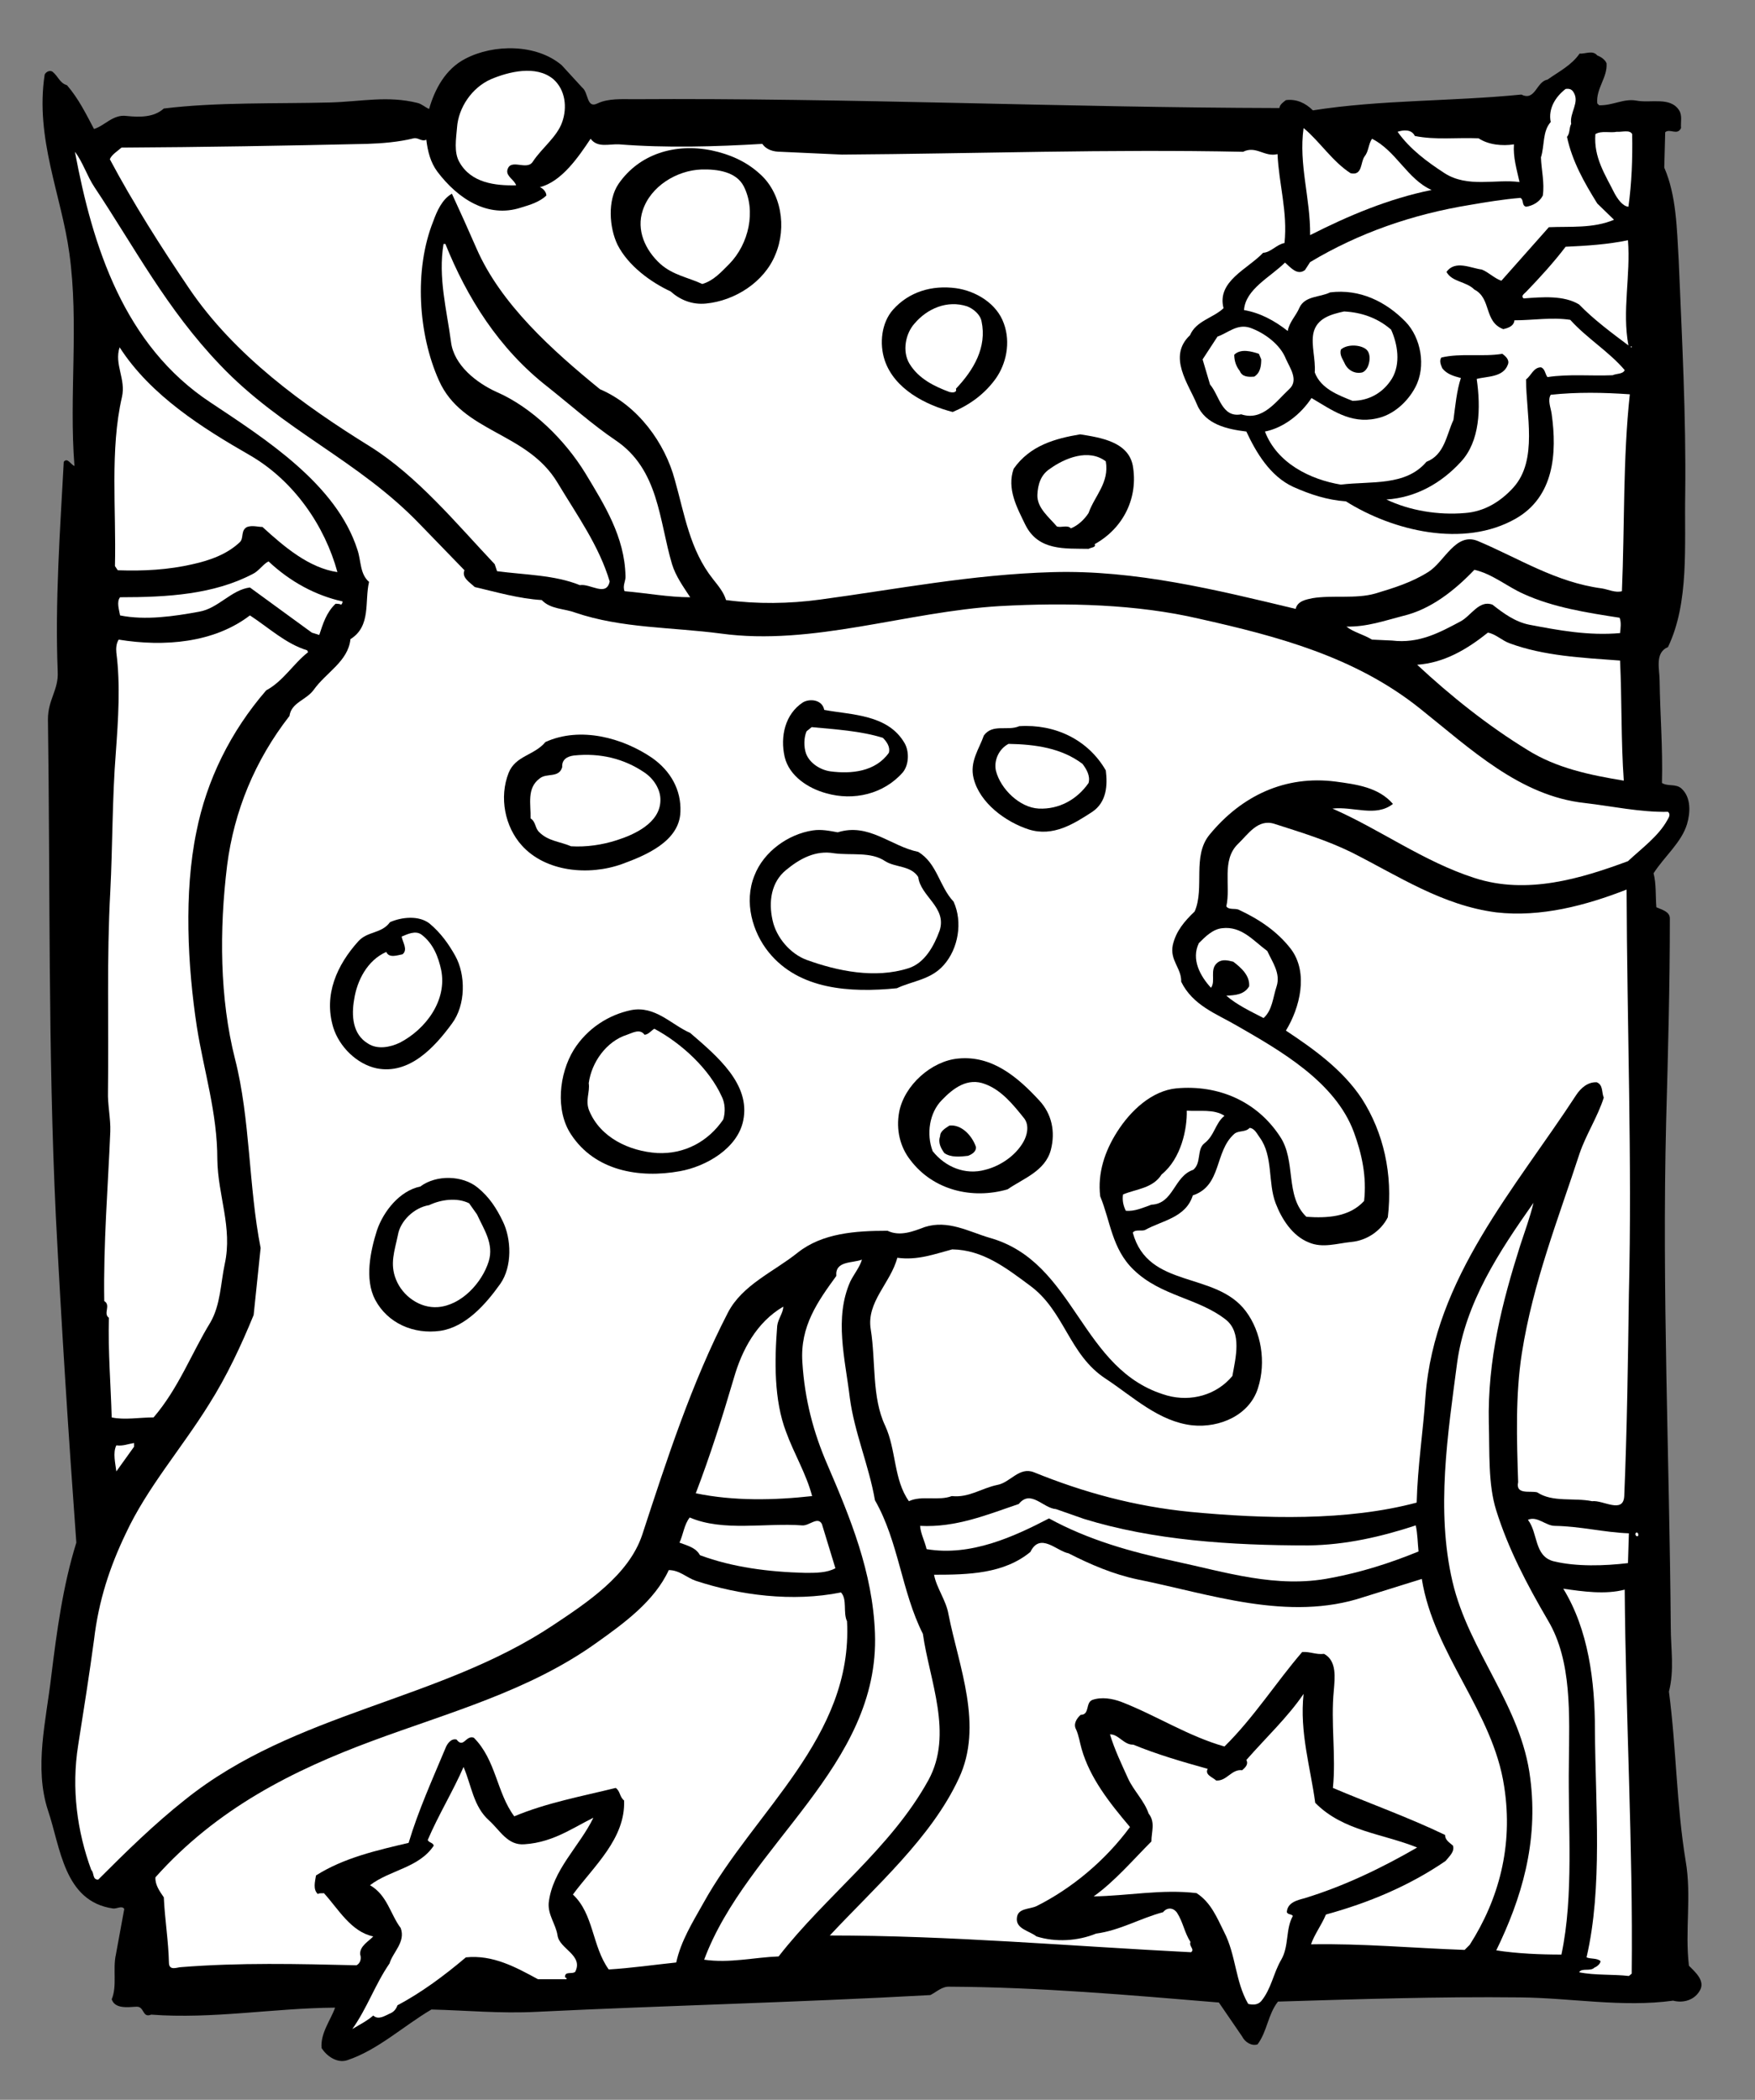
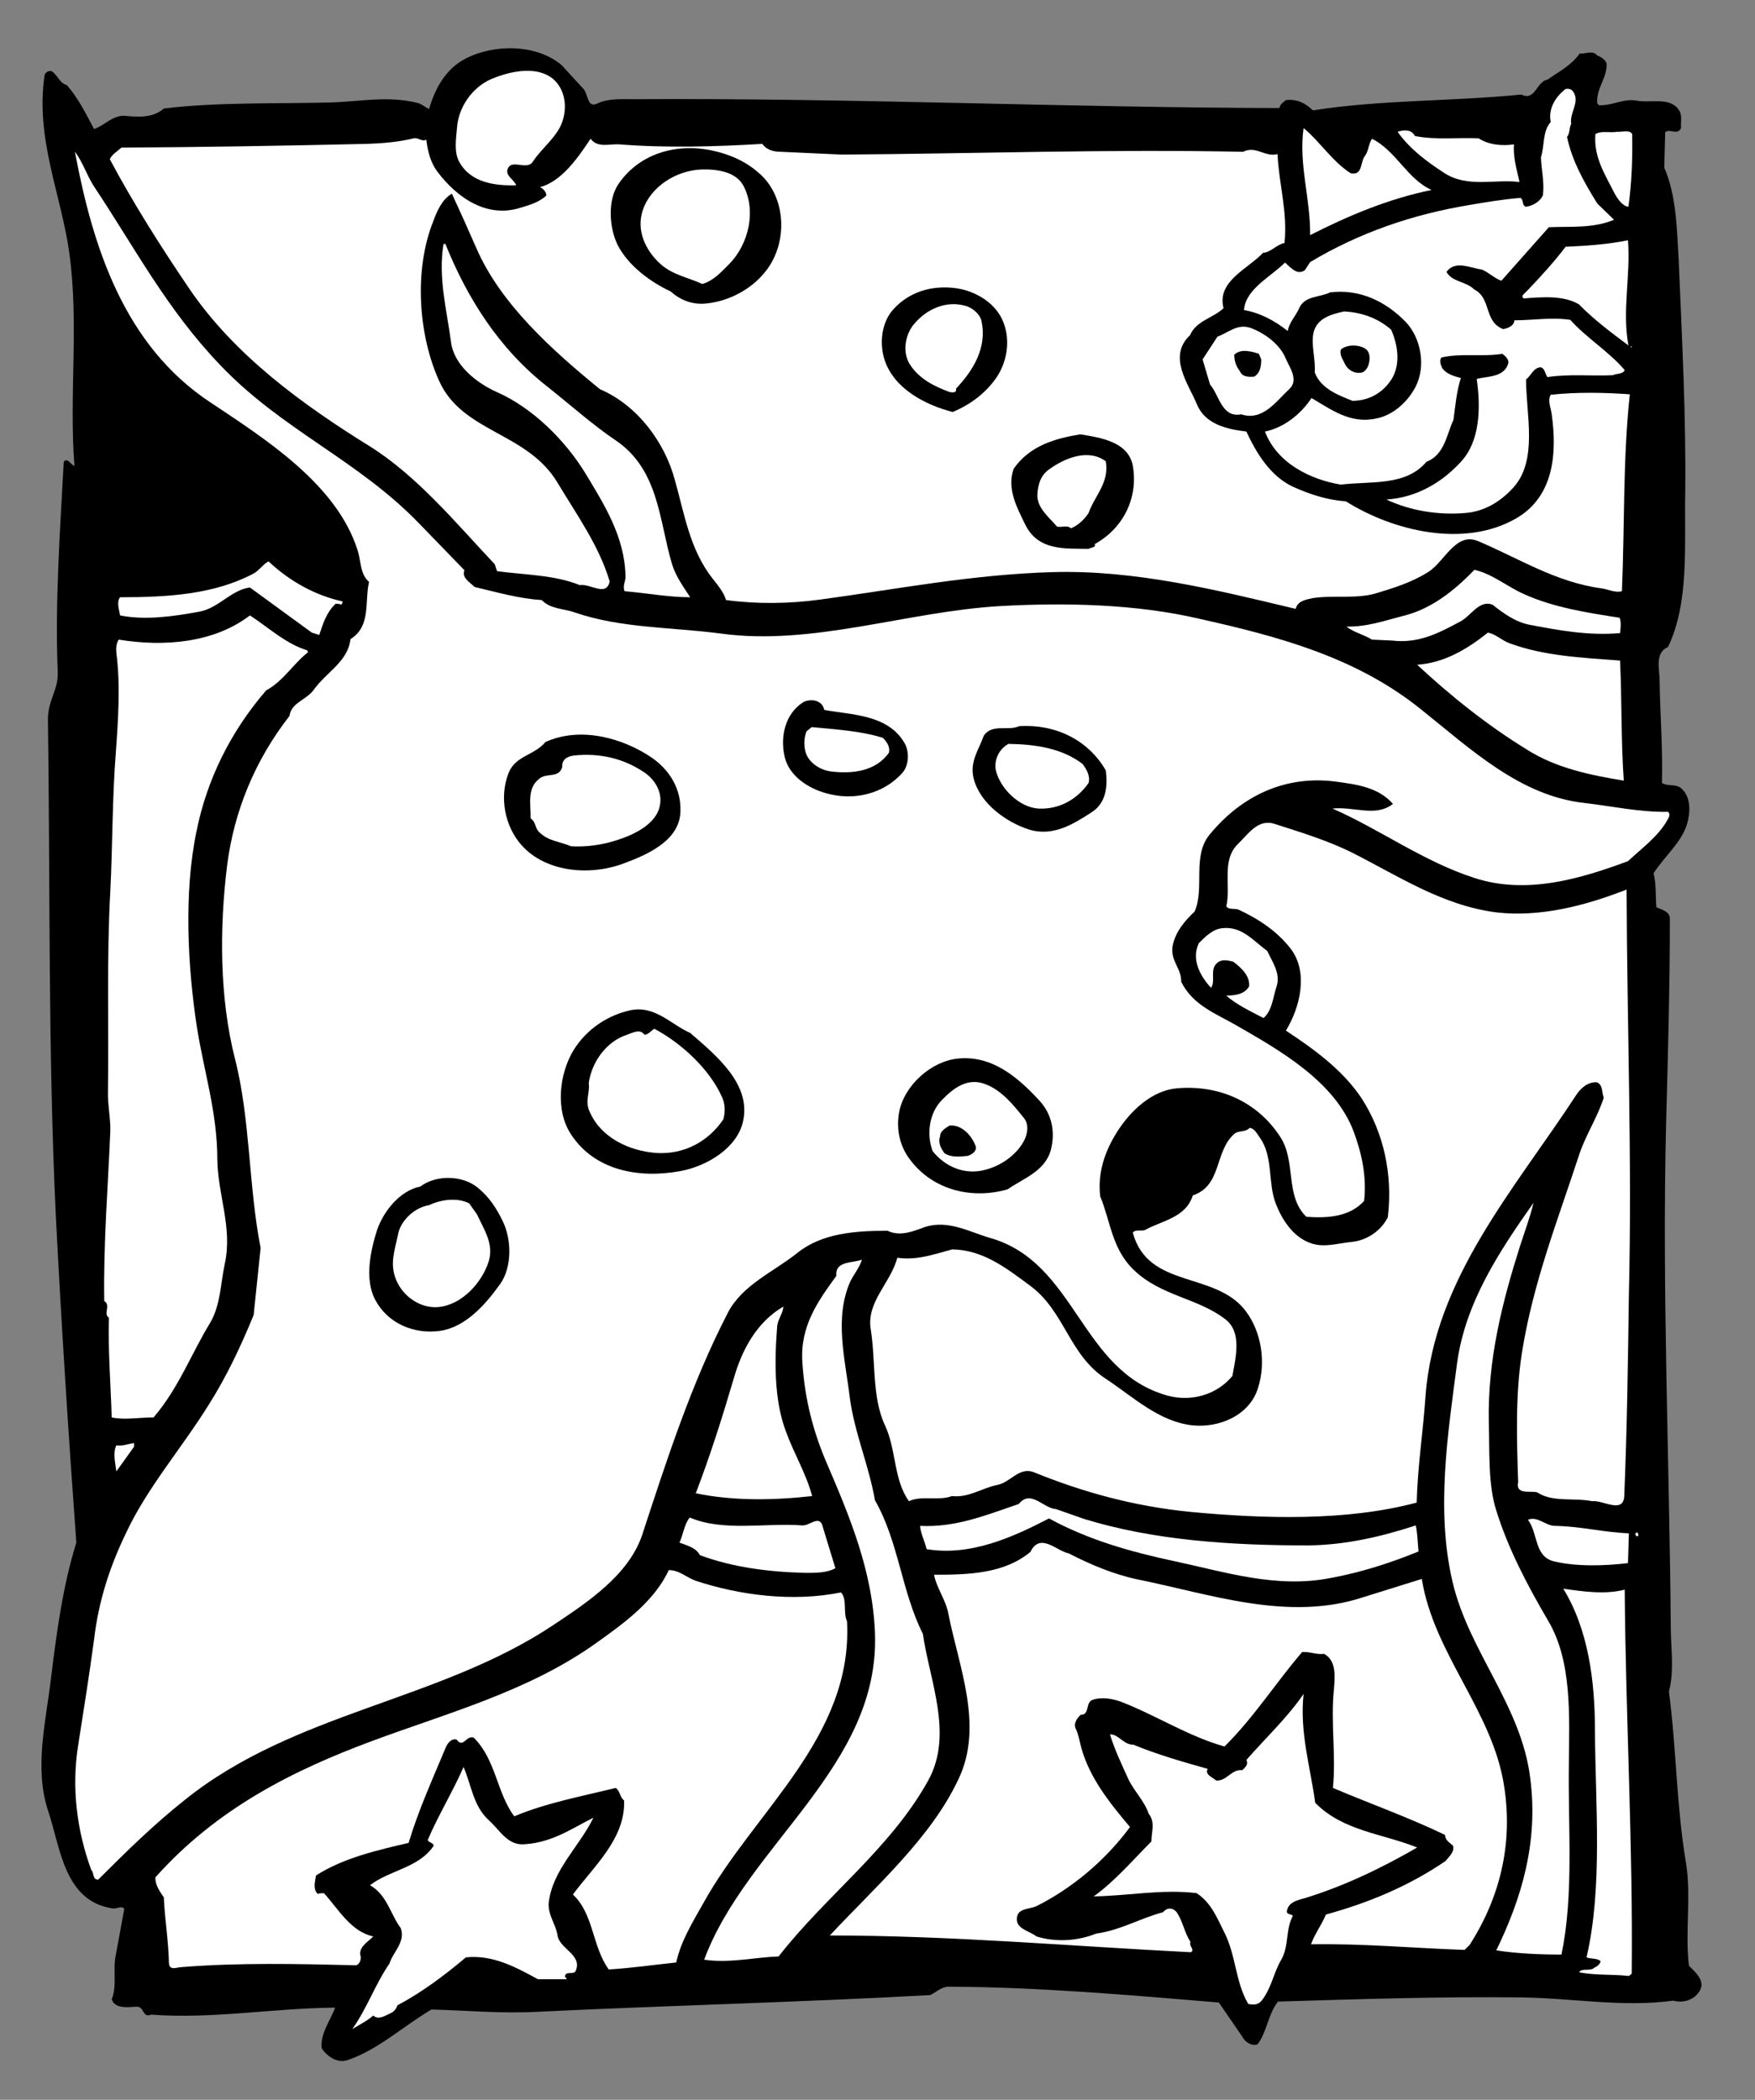
<svg xmlns="http://www.w3.org/2000/svg" viewBox="0 0 502.667 601.333" height="601.333" width="502.667" xml:space="preserve" id="svg2" version="1.1">
  <rect x="0" y="0" width="502.667" height="601.333" fill="#808080" stroke="none" />
  <defs id="defs6" />
  <g transform="matrix(1.333,0,0,-1.333,0,601.333)" id="g10">
    <g transform="scale(0.1)" id="g12">
      <path id="path14" style="fill:#000000;fill-opacity:1;fill-rule:nonzero;stroke:none" d="m 1251,4323 c 14,-11 9,-46 33,-34 23,11 53,9 77,9 463,3 926,-18 1388,-19 1,8 9,13 14,17 22,3 42,-6 58,-22 146,23 297,19 448,34 30,-15 32,28 56,32 24,17 52,31 69,56 13,-1 28,8 38,-4 8,-3 17,-9 20,-17 2,-31 -23,-54 -20,-86 l 4,-4 c 29,-1 53,15 80,10 31,-6 73,9 92,-21 7,-11 3,-25 4,-38 -8,-17 -24,0 -34,-9 l -2,-76 c 26,-60 27,-130 31,-199 7,-168 16,-335 14,-501 -2,-112 9,-234 -37,-330 -29,-12 -18,-48 -18,-72 1,-75 7,-143 5,-220 13,-8 30,-1 42,-12 21,-19 19,-52 12,-76 -12,-40 -49,-70 -72,-106 6,-23 4,-49 6,-73 11,-5 29,-9 29,-24 0,-144 -4,-292 -8,-437 -9,-361 7,-723 10,-1085 0,-47 8,-93 -4,-139 16,-121 16,-243 36,-364 13,-75 -2,-150 7,-225 14,-14 36,-33 23,-54 -11,-19 -34,-27 -57,-21 -109,-15 -220,6 -329,7 -176,2 -352,-4 -520,-9 -22,-28 -23,-64 -44,-92 -13,-4 -27,5 -33,17 l -50,73 c -192,16 -385,33 -578,34 -17,1 -28,-11 -42,-18 -290,-16 -557,-22 -846,-36 -78,-4 -149,3 -226,5 -61,-36 -115,-87 -181,-109 -22,-7 -44,9 -55,26 -3,32 20,61 29,87 -132,-1 -264,-25 -395,-15 -20,-8 -14,18 -32,17 -19,-1 -46,-5 -53,16 12,28 2,65 9,96 l 18,98 c -5,8 -16,0 -24,1 -106,15 -113,132 -140,211 -30,92 -4,192 7,287 12,97 25,195 54,288 -17,233 -32,467 -44,701 -17,356 -12,712 -17,1068 0,42 23,63 21,102 -6,150 5,302 13,451 8,10 15,-6 23,-9 -12,151 10,306 -11,457 -17,125 -74,247 -53,384 3,6 11,10 17,6 13,-11 15,-24 31,-29 25,-29 41,-62 58,-94 23,7 41,32 70,28 29,-3 59,-3 80,16 114,14 241,10 358,13 67,2 123,15 187,-1 9,-2 16,-9 25,-13 12,42 35,86 78,108 61,32 153,32 207,-14 l 44,-48" />
      <path id="path16" style="fill:#ffffff;fill-opacity:1;fill-rule:nonzero;stroke:none" d="m 1189,4341 c 26,-23 30,-61 19,-92 -11,-32 -44,-56 -63,-85 -13,-21 -49,9 -55,-19 -2,-13 15,-20 19,-32 -45,-1 -97,5 -122,50 -12,21 -7,50 -5,74 3,43 32,86 73,104 38,16 97,31 134,0" />
      <path id="path18" style="fill:#ffffff;fill-opacity:1;fill-rule:nonzero;stroke:none" d="m 3381,4313 c 14,-22 -9,-44 -5,-68 -5,-10 -2,-19 -9,-28 11,-52 37,-98 65,-143 l 36,-35 c -45,-19 -94,-14 -140,-16 l -102,-115 c -15,5 -27,18 -42,24 -24,3 -57,21 -76,-5 12,-22 42,-20 60,-38 37,-19 20,-69 62,-85 9,2 23,6 24,19 40,0 80,7 120,1 36,-40 83,-68 117,-108 -4,-9 -17,-7 -26,-11 -46,-2 -94,3 -140,-4 -5,6 -5,18 -14,21 -16,0 -21,-18 -32,-26 0,-75 26,-173 -27,-232 -28,-31 -63,-52 -104,-55 -57,-5 -119,5 -169,29 63,4 118,35 160,81 41,44 43,115 34,178 22,6 57,3 67,31 4,10 -5,18 -12,23 -42,-7 -89,2 -131,-8 -5,-7 -1,-16 2,-23 10,-13 25,-17 40,-21 -9,-27 -12,-60 -16,-90 -15,-32 -19,-75 -58,-90 -45,-53 -119,-41 -184,-49 -66,11 -137,46 -163,114 40,8 77,37 100,72 43,-25 83,-56 139,-44 36,7 67,35 84,67 24,45 12,107 -21,141 -42,43 -98,71 -162,63 -22,-11 -54,-7 -66,-33 -7,-17 -22,-31 -25,-50 -28,22 -59,39 -94,45 3,45 57,71 88,102 11,-9 26,-29 43,-16 l 11,17 c 105,63 221,103 344,123 35,6 71,12 108,15 8,-5 2,-16 12,-19 14,2 29,10 36,24 4,27 -3,55 -4,82 8,25 3,56 21,76 -6,29 11,55 32,71 7,1 13,0 17,-7" />
      <path id="path20" style="fill:#ffffff;fill-opacity:1;fill-rule:nonzero;stroke:none" d="m 2902,4139 c 26,-6 21,24 30,36 9,11 8,26 16,38 52,-26 76,-87 128,-110 -93,-19 -178,-55 -261,-97 1,79 -25,152 -14,230 35,-29 62,-72 101,-97" />
      <path id="path22" style="fill:#ffffff;fill-opacity:1;fill-rule:nonzero;stroke:none" d="m 3040,4219 c 44,-9 90,-3 137,-5 21,-14 51,-17 76,-13 -2,-28 6,-54 12,-81 -51,7 -111,-13 -161,19 -37,24 -75,52 -101,89 12,4 30,6 37,-9" />
      <path id="path24" style="fill:#ffffff;fill-opacity:1;fill-rule:nonzero;stroke:none" d="m 3507,4223 c 1,-53 -1,-105 -8,-156 -13,1 -24,18 -30,29 -20,40 -45,77 -41,127 13,8 32,2 46,5 11,-1 28,5 33,-5" />
      <path id="path26" style="fill:#ffffff;fill-opacity:1;fill-rule:nonzero;stroke:none" d="m 916,4211 c 3,-25 9,-49 24,-69 44,-58 108,-100 179,-77 20,6 40,12 55,26 0,8 -8,16 -14,18 47,12 83,65 109,104 15,-20 39,-11 61,-12 101,-8 208,-5 308,1 9,-13 24,-17 40,-17 l 131,-6 c 287,2 575,12 862,6 28,14 46,-12 74,-5 3,-65 22,-124 15,-191 -17,-3 -29,-20 -46,-21 -33,-35 -100,-61 -85,-119 -22,-21 -59,-27 -72,-58 -49,-46 -3,-105 15,-149 18,-43 65,-53 106,-58 21,-45 51,-96 101,-119 36,-16 72,-28 113,-31 100,-63 253,-101 365,-37 82,47 89,140 77,225 -2,14 -9,29 -2,41 56,6 114,5 170,1 -15,-137 -11,-282 -17,-423 -14,-4 -30,4 -43,6 -99,13 -179,65 -267,102 -47,19 -71,-44 -105,-66 -36,-23 -75,-35 -115,-47 -42,-12 -93,-3 -135,-10 -14,-3 -32,-6 -36,-23 -171,41 -345,84 -522,79 -175,-5 -336,-37 -500,-59 -66,-9 -135,-10 -202,-1 -5,17 -17,31 -28,45 -50,63 -61,139 -82,213 -21,79 -79,160 -161,195 -103,84 -213,183 -265,302 -17,39 -35,79 -53,118 -21,-12 -32,-37 -40,-59 -42,-105 -32,-244 12,-342 50,-113 189,-110 255,-220 42,-70 89,-135 112,-212 -7,-34 -42,-4 -64,-8 -54,22 -118,22 -178,30 l -5,15 c -83,88 -166,189 -268,253 -142,88 -291,195 -389,340 -61,90 -120,183 -170,277 4,10 16,17 25,25 175,1 351,4 527,8 33,1 69,4 101,12 10,2 17,-8 27,-3" />
      <path id="path28" style="fill:#000000;fill-opacity:1;fill-rule:nonzero;stroke:none" d="m 1631,4139 c 48,-41 60,-116 35,-175 -24,-59 -87,-99 -149,-105 -30,-3 -56,8 -76,26 -43,20 -91,55 -114,100 -18,37 -22,96 2,131 44,64 121,88 200,72 38,-8 73,-23 102,-49" />
      <path id="path30" style="fill:#ffffff;fill-opacity:1;fill-rule:nonzero;stroke:none" d="m 203,4109 c 86,-129 155,-262 270,-382 134,-141 297,-204 430,-343 l 95,-98 c -7,-16 13,-27 22,-36 47,-11 95,-25 144,-28 19,-20 48,-18 72,-27 100,-34 207,-31 313,-45 197,-27 398,47 599,59 145,8 295,4 428,-27 170,-38 336,-82 475,-193 109,-87 215,-188 354,-203 60,-7 118,-20 179,-19 6,-5 2,-12 -1,-17 -19,-35 -55,-61 -85,-89 -100,-37 -217,-73 -330,-36 -109,35 -204,105 -305,149 46,5 93,-19 130,10 -31,36 -79,42 -123,48 -108,14 -202,-30 -271,-114 -38,-46 -10,-114 -32,-165 -22,-21 -40,-42 -47,-72 -7,-33 19,-50 18,-79 25,-51 76,-69 119,-94 94,-54 212,-121 252,-229 17,-46 28,-96 22,-148 -32,-35 -80,-37 -124,-34 -47,45 -21,120 -57,173 -50,76 -133,111 -222,103 -53,-5 -99,-48 -128,-94 -26,-41 -42,-88 -36,-138 22,-53 25,-113 72,-158 59,-57 138,-60 198,-107 35,-28 21,-82 14,-121 -34,-41 -89,-56 -140,-42 -188,53 -195,287 -382,339 -44,13 -89,39 -139,23 -24,-9 -53,-21 -80,-8 -69,0 -140,-5 -193,-47 -51,-41 -119,-69 -150,-129 -78,-151 -131,-315 -184,-477 -29,-87 -119,-146 -191,-194 C 943,856 634,834 398,645 331,592 271,533 211,473 c -13,0 -8,14 -15,21 -30,82 -43,174 -28,268 12,76 24,152 34,226 10,85 34,157 68,228 46,99 120,183 179,278 38,60 69,126 96,192 l 15,144 c -26,132 -22,277 -55,406 -33,130 -34,277 -17,416 15,117 60,226 134,321 4,29 36,34 52,56 27,38 74,61 79,109 45,28 30,81 40,123 -20,17 -17,46 -25,69 -45,141 -198,238 -315,316 -187,123 -254,336 -292,539 17,-22 26,-52 42,-76" />
      <path id="path32" style="fill:#ffffff;fill-opacity:1;fill-rule:nonzero;stroke:none" d="m 1598,4111 c 27,-53 11,-124 -31,-167 -18,-18 -34,-36 -58,-43 -30,14 -63,19 -90,43 -33,30 -52,73 -38,115 17,52 73,86 126,88 35,1 75,-5 91,-36" />
      <path id="path34" style="fill:#ffffff;fill-opacity:1;fill-rule:nonzero;stroke:none" d="m 3498,3995 c 6,-76 -13,-152 1,-226 -36,27 -74,55 -106,88 -33,20 -79,16 -119,13 -7,5 1,10 5,14 29,30 60,64 85,97 45,2 91,5 134,14" />
      <path id="path36" style="fill:#ffffff;fill-opacity:1;fill-rule:nonzero;stroke:none" d="m 957,3987 c 46,-114 114,-225 221,-308 49,-39 96,-81 145,-114 93,-63 93,-172 121,-266 8,-26 24,-48 39,-71 -46,0 -94,9 -141,13 -5,12 3,22 2,33 -2,84 -45,152 -86,220 -44,72 -115,142 -191,175 -42,19 -92,57 -98,108 -9,68 -28,138 -16,210 h 4" />
      <path id="path38" style="fill:#000000;fill-opacity:1;fill-rule:nonzero;stroke:none" d="m 2157,3816 c 15,-41 5,-87 -18,-119 -24,-33 -56,-56 -92,-71 -58,15 -125,49 -146,111 -12,36 -7,81 18,109 34,38 83,53 135,46 43,-6 88,-33 103,-76" />
      <path id="path40" style="fill:#ffffff;fill-opacity:1;fill-rule:nonzero;stroke:none" d="m 2109,3821 c 12,-56 -17,-105 -55,-145 3,-10 -10,-8 -14,-7 -32,12 -66,28 -86,61 -16,27 -8,65 11,86 27,32 70,51 113,37 13,-5 28,-17 31,-32" />
      <path id="path42" style="fill:#ffffff;fill-opacity:1;fill-rule:nonzero;stroke:none" d="m 2989,3803 c 14,-31 21,-73 2,-105 -19,-31 -50,-48 -85,-48 -30,12 -68,26 -81,61 2,29 -8,58 -3,84 7,33 39,41 66,47 38,-2 72,-14 101,-39" />
      <path id="path44" style="fill:#ffffff;fill-opacity:1;fill-rule:nonzero;stroke:none" d="m 2763,3740 c 9,-20 28,-46 7,-65 -29,-27 -57,-69 -103,-54 -42,-8 -47,41 -67,64 l -16,54 32,49 c 23,8 42,28 70,19 31,-11 65,-36 77,-67" />
      <path id="path46" style="fill:#000000;fill-opacity:1;fill-rule:nonzero;stroke:none" d="m 2935,3761 c 10,-8 9,-24 5,-35 -2,-6 -7,-13 -13,-15 -17,-4 -32,6 -38,20 -4,9 -11,17 -8,29 13,12 41,11 54,1" />
-       <path id="path48" style="fill:#ffffff;fill-opacity:1;fill-rule:nonzero;stroke:none" d="m 537,3533 c 95,-55 161,-152 188,-251 -61,9 -114,54 -161,97 -9,0 -22,4 -33,0 -14,-7 -7,-23 -15,-32 -28,-27 -66,-40 -102,-48 -52,-12 -105,-15 -161,-13 l -6,9 c 3,122 -11,250 15,363 9,39 -17,70 -5,107 67,-104 179,-174 280,-232" />
      <path id="path50" style="fill:#ffffff;fill-opacity:1;fill-rule:nonzero;stroke:none" d="m 3504,3765 h 2 v 2 h -2 v -2" />
      <path id="path52" style="fill:#000000;fill-opacity:1;fill-rule:nonzero;stroke:none" d="m 2710,3739 c 0,-14 -2,-29 -15,-37 -12,-1 -26,-1 -31,12 -8,10 -12,22 -12,35 14,14 38,7 53,2 l 5,-12" />
      <path id="path54" style="fill:#000000;fill-opacity:1;fill-rule:nonzero;stroke:none" d="m 2434,3511 c 12,-68 -19,-134 -82,-169 4,-7 -8,-7 -13,-10 -50,1 -108,-5 -136,52 -18,37 -40,77 -25,120 35,50 89,65 143,74 44,-7 103,-16 113,-67" />
      <path id="path56" style="fill:#ffffff;fill-opacity:1;fill-rule:nonzero;stroke:none" d="m 2376,3520 c 8,-46 -24,-74 -37,-111 -9,-14 -23,-27 -38,-33 -7,8 -21,1 -30,4 -17,20 -43,40 -42,68 1,22 7,43 27,56 32,23 83,44 120,16" />
      <path id="path58" style="fill:#ffffff;fill-opacity:1;fill-rule:nonzero;stroke:none" d="m 577,3305 c 47,-44 101,-73 159,-86 0,-3 -1,-5 -3,-7 -3,2 -8,2 -12,2 -20,-19 -27,-43 -35,-67 l -16,5 -133,97 c -40,-5 -68,-45 -109,-52 -54,-10 -116,-19 -170,-8 -2,12 -8,29 0,39 102,0 201,6 285,50 13,6 23,22 34,27" />
      <path id="path60" style="fill:#ffffff;fill-opacity:1;fill-rule:nonzero;stroke:none" d="m 3274,3235 c 64,-29 135,-40 206,-51 4,-10 2,-23 1,-33 -68,-6 -132,6 -195,18 -30,6 -55,24 -79,43 -29,11 -46,-24 -69,-36 -45,-24 -89,-48 -147,-41 l -43,2 c -18,11 -40,16 -55,28 44,-1 83,13 122,23 59,14 110,54 153,99 39,-9 70,-36 106,-52" />
      <path id="path62" style="fill:#ffffff;fill-opacity:1;fill-rule:nonzero;stroke:none" d="m 660,3114 2,-4 c -32,-25 -53,-62 -90,-82 -77,-89 -128,-193 -150,-304 -27,-130 -19,-288 1,-419 15,-95 44,-184 44,-285 1,-77 33,-146 16,-224 -9,-42 -9,-88 -31,-126 -41,-67 -68,-141 -122,-204 -30,0 -63,-6 -90,0 -2,71 -8,142 -6,214 -13,9 5,27 -10,36 -2,124 8,244 13,364 1,28 -6,58 -5,87 2,142 -3,284 5,429 5,97 4,199 12,300 5,69 10,144 1,213 -1,10 0,20 5,28 98,-16 205,-7 282,52 40,-26 77,-61 123,-75" />
      <path id="path64" style="fill:#ffffff;fill-opacity:1;fill-rule:nonzero;stroke:none" d="m 3244,3129 c 73,-27 155,-31 237,-37 4,-86 2,-174 8,-258 -73,12 -145,27 -207,66 -85,52 -165,116 -237,183 58,4 107,33 152,69 17,-3 30,-17 47,-23" />
      <path id="path66" style="fill:#000000;fill-opacity:1;fill-rule:nonzero;stroke:none" d="m 1771,2986 c 58,-11 137,-9 173,-72 10,-18 9,-46 -4,-62 -41,-47 -106,-62 -165,-45 -37,10 -79,36 -89,78 -10,44 1,92 39,117 15,9 42,6 46,-16" />
      <path id="path68" style="fill:#000000;fill-opacity:1;fill-rule:nonzero;stroke:none" d="m 2376,2856 c 4,-32 2,-68 -29,-89 -40,-26 -84,-54 -136,-38 -50,16 -106,57 -119,110 -9,36 12,63 22,92 19,26 51,9 76,20 77,5 148,-29 186,-95" />
      <path id="path70" style="fill:#ffffff;fill-opacity:1;fill-rule:nonzero;stroke:none" d="m 1897,2926 c 9,-9 16,-20 13,-32 -29,-41 -81,-46 -126,-40 -21,3 -44,17 -52,38 -5,14 -5,34 1,48 l 11,9 c 52,-5 105,-8 153,-23" />
      <path id="path72" style="fill:#000000;fill-opacity:1;fill-rule:nonzero;stroke:none" d="m 1401,2883 c 40,-28 63,-69 61,-116 -2,-64 -76,-94 -125,-112 -72,-26 -165,-17 -216,40 -36,40 -49,103 -28,156 15,37 55,37 79,66 75,34 166,9 229,-34" />
      <path id="path74" style="fill:#ffffff;fill-opacity:1;fill-rule:nonzero;stroke:none" d="m 2326,2870 c 9,-12 17,-26 13,-41 -25,-36 -64,-57 -107,-55 -41,2 -82,42 -92,81 -5,22 6,47 27,58 58,-1 114,-9 159,-43" />
      <path id="path76" style="fill:#ffffff;fill-opacity:1;fill-rule:nonzero;stroke:none" d="m 1384,2852 c 20,-13 36,-37 35,-61 -1,-48 -56,-73 -94,-85 -31,-10 -65,-15 -98,-13 -23,10 -49,11 -68,30 -10,9 -7,22 -19,30 1,30 -9,65 20,86 15,12 41,0 48,24 -1,16 10,23 25,25 57,6 108,-7 151,-36" />
      <path id="path78" style="fill:#ffffff;fill-opacity:1;fill-rule:nonzero;stroke:none" d="m 2904,2680 c 101,-51 195,-114 311,-129 96,-11 193,15 280,49 1,-290 12,-580 5,-869 -2,-144 -4,-291 -10,-434 -2,-39 -46,-8 -69,-11 -39,8 -85,-3 -118,19 -15,4 -47,-6 -41,22 -3,93 -6,187 8,277 24,152 78,288 124,429 14,41 39,79 52,120 -5,12 -1,27 -15,33 -19,1 -34,-12 -44,-27 -131,-201 -305,-394 -324,-647 -5,-75 -17,-151 -19,-229 -150,-40 -327,-35 -486,-20 -121,12 -230,42 -336,85 -32,13 -51,-22 -79,-27 -34,-7 -61,-28 -98,-24 -28,-11 -65,2 -92,-11 -33,46 -27,110 -51,162 -29,61 -20,138 -31,207 -10,59 43,100 57,154 44,-6 80,8 118,18 66,-1 116,-40 166,-77 76,-55 84,-149 164,-201 59,-39 114,-92 186,-100 59,-6 123,22 141,80 18,56 7,121 -26,165 -65,87 -210,47 -243,169 6,8 19,2 27,6 36,20 87,26 102,74 63,21 46,94 89,132 9,8 24,3 33,13 11,-1 16,-13 22,-21 29,-40 17,-97 34,-141 13,-34 36,-70 71,-84 30,-13 61,-2 92,1 32,3 63,23 78,53 11,92 -9,182 -56,255 -41,62 -104,107 -163,146 30,49 49,124 11,175 -30,39 -70,65 -113,85 -8,3 -21,-1 -26,7 10,44 -11,99 25,134 22,21 43,55 79,43 56,-18 112,-35 165,-61" />
-       <path id="path80" style="fill:#000000;fill-opacity:1;fill-rule:nonzero;stroke:none" d="m 1800,2723 c 67,21 114,-30 173,-42 41,-25 45,-74 76,-107 20,-44 10,-101 -21,-136 -28,-32 -67,-34 -101,-50 -101,-10 -210,-3 -275,77 -35,43 -54,108 -31,165 20,52 73,89 125,97 19,3 37,-1 54,-4" />
      <path id="path82" style="fill:#ffffff;fill-opacity:1;fill-rule:nonzero;stroke:none" d="m 1902,2661 c 22,-14 55,-9 71,-34 5,-42 62,-65 46,-115 -12,-33 -32,-70 -67,-81 -72,-23 -153,-6 -219,18 -35,13 -65,48 -73,85 -9,40 -3,82 29,108 29,24 63,43 103,36 37,-5 79,4 110,-17" />
-       <path id="path84" style="fill:#000000;fill-opacity:1;fill-rule:nonzero;stroke:none" d="m 978,2458 c 23,-41 23,-106 -7,-146 -38,-52 -92,-110 -162,-96 -42,9 -80,46 -93,88 -21,70 8,134 54,185 20,22 50,16 68,41 25,11 62,15 85,-3 24,-20 41,-44 55,-69" />
      <path id="path86" style="fill:#ffffff;fill-opacity:1;fill-rule:nonzero;stroke:none" d="m 2723,2468 c 11,-24 29,-48 20,-76 -8,-24 -9,-51 -28,-68 -27,14 -57,28 -80,48 19,1 38,2 49,20 2,23 -17,40 -34,53 -12,3 -24,6 -34,-2 -18,-14 -3,-40 -14,-54 -23,25 -43,61 -26,96 14,14 30,30 50,32 42,5 67,-27 97,-49" />
      <path id="path88" style="fill:#ffffff;fill-opacity:1;fill-rule:nonzero;stroke:none" d="m 948,2427 c 13,-65 -33,-127 -89,-156 -21,-10 -48,-15 -68,-2 -34,20 -36,61 -30,95 6,40 28,84 69,102 6,-14 24,-7 35,-5 12,10 0,26 -2,38 12,5 30,14 43,4 25,-19 36,-48 42,-76" />
      <path id="path90" style="fill:#000000;fill-opacity:1;fill-rule:nonzero;stroke:none" d="m 1483,2292 c 58,-50 130,-110 114,-188 -12,-60 -80,-99 -136,-109 -88,-16 -183,1 -234,79 -34,51 -26,130 6,182 29,46 75,75 123,85 52,10 86,-31 127,-49" />
      <path id="path92" style="fill:#ffffff;fill-opacity:1;fill-rule:nonzero;stroke:none" d="m 1551,2155 c 7,-14 8,-33 3,-49 -32,-47 -83,-75 -142,-72 -60,4 -122,33 -146,91 -9,22 2,40 -1,59 6,45 38,90 82,104 12,4 28,14 38,0 9,1 14,9 21,13 58,-31 118,-86 145,-146" />
      <path id="path94" style="fill:#000000;fill-opacity:1;fill-rule:nonzero;stroke:none" d="m 2233,2147 c 27,-29 35,-67 25,-106 -12,-46 -60,-62 -93,-85 -76,-22 -160,-2 -209,63 -22,28 -31,65 -24,103 11,58 70,110 127,115 72,7 127,-39 174,-90" />
      <path id="path96" style="fill:#ffffff;fill-opacity:1;fill-rule:nonzero;stroke:none" d="m 2201,2108 c 11,-15 6,-36 -2,-50 -17,-30 -50,-52 -82,-60 -43,-12 -86,6 -113,40 -14,37 -7,83 20,110 24,25 55,49 93,34 35,-13 60,-44 84,-74" />
-       <path id="path98" style="fill:#ffffff;fill-opacity:1;fill-rule:nonzero;stroke:none" d="m 2631,2114 c -20,-16 -21,-42 -43,-59 -17,-13 -6,-42 -24,-57 -42,-14 -42,-73 -90,-75 -17,-6 -36,-15 -55,-13 -5,10 -8,22 -6,35 29,12 64,13 83,43 42,34 55,98 54,137 28,-2 58,4 81,-11" />
      <path id="path100" style="fill:#000000;fill-opacity:1;fill-rule:nonzero;stroke:none" d="m 2097,2047 c 1,-10 -9,-16 -17,-19 -17,-2 -37,-4 -51,6 -7,10 -14,22 -9,36 0,11 11,17 20,23 26,3 49,-22 57,-46" />
      <path id="path102" style="fill:#000000;fill-opacity:1;fill-rule:nonzero;stroke:none" d="m 1080,1888 c 19,-38 21,-98 -5,-135 -32,-45 -75,-93 -129,-101 -57,-8 -113,16 -140,67 -23,44 -10,105 4,149 14,41 49,85 93,94 35,26 91,24 123,-2 25,-20 41,-45 54,-72" />
      <path id="path104" style="fill:#ffffff;fill-opacity:1;fill-rule:nonzero;stroke:none" d="m 1025,1902 c 14,-31 37,-63 25,-101 -14,-45 -58,-94 -109,-98 -39,-3 -76,24 -90,59 -14,34 -3,62 4,96 5,30 35,59 67,64 25,12 60,17 86,4 l 17,-24" />
      <path id="path106" style="fill:#ffffff;fill-opacity:1;fill-rule:nonzero;stroke:none" d="m 3295,1927 c -7,-30 -19,-62 -29,-93 -38,-120 -70,-244 -67,-380 2,-63 -2,-131 16,-188 26,-83 66,-159 111,-236 52,-87 46,-203 45,-309 -2,-136 11,-282 -16,-409 -46,0 -94,2 -140,9 54,111 91,232 73,370 -19,156 -132,272 -167,422 -36,154 -10,318 10,471 18,129 90,238 164,343" />
      <path id="path108" style="fill:#ffffff;fill-opacity:1;fill-rule:nonzero;stroke:none" d="m 1852,1805 c -4,-15 -17,-31 -25,-47 -35,-79 -11,-166 -1,-250 10,-75 41,-145 54,-220 51,-89 57,-196 103,-287 14,-100 66,-215 12,-314 -81,-147 -221,-249 -322,-379 -53,-2 -105,-15 -160,-7 92,247 378,415 367,702 -5,131 -53,247 -102,361 -30,69 -49,140 -54,221 -5,77 33,130 73,185 -3,33 35,27 55,35" />
      <path id="path110" style="fill:#ffffff;fill-opacity:1;fill-rule:nonzero;stroke:none" d="m 1683,1704 c 0,-13 -11,-26 -13,-41 -6,-76 -7,-160 19,-228 17,-47 43,-89 56,-138 -81,-9 -168,-11 -250,6 31,81 57,163 82,248 17,59 48,119 106,153" />
      <path id="path112" style="fill:#ffffff;fill-opacity:1;fill-rule:nonzero;stroke:none" d="m 288,1403 -38,-53 c -2,17 -8,40 0,56 14,-2 25,3 38,5 v -8" />
      <path id="path114" style="fill:#ffffff;fill-opacity:1;fill-rule:nonzero;stroke:none" d="m 2329,1248 c 149,-46 315,-57 482,-57 81,1 158,19 231,43 4,-18 4,-37 6,-56 -61,-25 -124,-45 -189,-57 -116,-23 -227,13 -335,36 -94,20 -186,46 -270,92 -75,-39 -168,-82 -263,-66 -4,17 -13,34 -14,50 77,-4 144,24 212,47 26,32 52,-9 80,-11 l 60,-21" />
      <path id="path116" style="fill:#ffffff;fill-opacity:1;fill-rule:nonzero;stroke:none" d="m 1724,1234 c 15,-1 33,20 42,3 l 29,-95 c -18,-10 -42,-10 -64,-10 -80,2 -157,12 -227,38 -9,17 -29,21 -44,27 8,17 10,39 22,54 72,-31 163,-11 242,-17" />
      <path id="path118" style="fill:#ffffff;fill-opacity:1;fill-rule:nonzero;stroke:none" d="m 3341,1233 c 56,-1 105,-14 159,-16 l -2,-64 c -50,-6 -111,-8 -160,4 -42,11 -33,61 -55,89 20,9 38,-13 58,-13" />
      <path id="path120" style="fill:#ffffff;fill-opacity:1;fill-rule:nonzero;stroke:none" d="m 3520,1216 c 0,-2 1,-4 -1,-5 -3,-1 -4,1 -5,3 -1,3 3,8 6,2" />
      <path id="path122" style="fill:#ffffff;fill-opacity:1;fill-rule:nonzero;stroke:none" d="m 2444,1118 c 155,-31 324,-92 486,-38 l 125,39 c 26,-162 153,-285 177,-446 20,-128 -12,-243 -74,-340 l -11,-11 c -113,4 -219,14 -330,12 7,21 23,42 32,64 91,25 178,61 257,115 8,10 20,20 16,33 -8,7 -17,12 -17,23 -79,38 -161,67 -241,101 7,69 -5,140 2,210 2,26 7,63 -21,78 -18,-2 -29,5 -47,4 -56,-65 -104,-141 -167,-203 -78,22 -147,67 -222,96 -19,7 -42,11 -62,4 -15,-6 -5,-32 -25,-32 -9,-8 -16,-20 -10,-31 6,-13 8,-28 12,-42 18,-63 60,-116 104,-168 -53,-72 -125,-132 -201,-170 -15,-7 -40,-4 -42,-25 -3,-24 27,-28 42,-40 41,-13 89,-10 128,6 52,7 95,33 144,46 9,11 22,10 30,-1 13,-20 16,-43 29,-63 -4,-9 10,-16 1,-22 -258,13 -517,36 -776,36 99,106 218,210 277,337 54,114 0,241 -22,353 -5,30 -26,57 -31,85 74,0 150,2 207,49 21,43 56,2 82,-3 47,-24 96,-45 148,-56" />
      <path id="path124" style="fill:#ffffff;fill-opacity:1;fill-rule:nonzero;stroke:none" d="m 1495,1115 c 94,-31 208,-46 312,-25 14,-15 4,-43 13,-62 13,-249 -199,-407 -309,-606 -23,-41 -48,-81 -58,-127 -48,-5 -96,-12 -145,-15 -36,50 -32,119 -77,161 45,61 113,120 110,202 -10,8 -8,20 -18,27 -73,-18 -149,-32 -218,-61 -38,51 -39,121 -87,169 -17,6 -22,-24 -37,-4 -13,3 -21,-11 -24,-19 -28,-67 -58,-133 -79,-203 -68,-16 -139,-32 -199,-70 -2,-13 -7,-30 4,-40 4,3 9,1 13,2 31,-34 58,-83 106,-93 -9,-10 -30,-21 -28,-39 3,-9 0,-19 -8,-23 -126,3 -252,6 -377,-4 -8,0 -26,-9 -26,10 -1,46 -9,94 -11,140 -9,13 -19,27 -18,43 132,148 296,230 466,293 164,61 337,107 482,211 59,42 124,89 155,156 23,0 38,-16 58,-23" />
      <path id="path126" style="fill:#ffffff;fill-opacity:1;fill-rule:nonzero;stroke:none" d="m 3491,1096 c 2,-272 18,-550 15,-825 l -6,-5 c -35,4 -73,1 -107,8 6,10 24,1 33,10 5,2 13,8 13,14 -8,7 -21,4 -30,8 35,151 19,328 18,489 0,104 -14,215 -68,303 42,-6 90,-13 132,-2" />
      <path id="path128" style="fill:#ffffff;fill-opacity:1;fill-rule:nonzero;stroke:none" d="m 2801,872 c -9,-82 15,-159 25,-234 60,-61 145,-66 219,-96 -76,-44 -157,-83 -242,-109 -15,-4 -37,-9 -38,-30 3,-6 9,-3 13,-8 -16,-28 -8,-65 -25,-94 -17,-29 -21,-62 -43,-89 -8,-9 -19,-8 -28,-6 -28,48 -26,105 -52,155 -15,30 -28,63 -59,83 -74,9 -149,-6 -221,-7 45,32 85,79 124,118 0,21 9,41 -6,60 -9,27 -32,49 -44,75 -14,31 -29,62 -39,95 18,1 30,-23 50,-22 51,-21 106,-37 160,-52 -7,-13 11,-18 18,-25 23,-2 33,25 56,22 7,6 14,13 9,22 42,48 89,92 123,142" />
      <path id="path130" style="fill:#ffffff;fill-opacity:1;fill-rule:nonzero;stroke:none" d="m 996,715 c 17,-39 21,-85 55,-115 24,-22 40,-54 76,-51 32,2 61,12 89,26 20,10 39,21 59,31 -30,-62 -88,-112 -96,-183 -2,-26 15,-45 19,-70 4,-29 56,-42 38,-78 -7,-6 -22,2 -22,-11 1,-3 5,-1 3,-5 h -61 c -48,26 -97,53 -155,47 -46,-39 -96,-76 -147,-103 -3,-9 -9,-15 -17,-18 -11,-5 -24,-14 -35,-4 -14,-12 -30,-20 -45,-29 32,45 49,96 80,141 7,24 35,46 24,76 -22,29 -29,71 -66,92 43,33 105,37 137,85 -2,7 -10,6 -13,12 23,54 55,106 77,157" />
    </g>
  </g>
</svg>